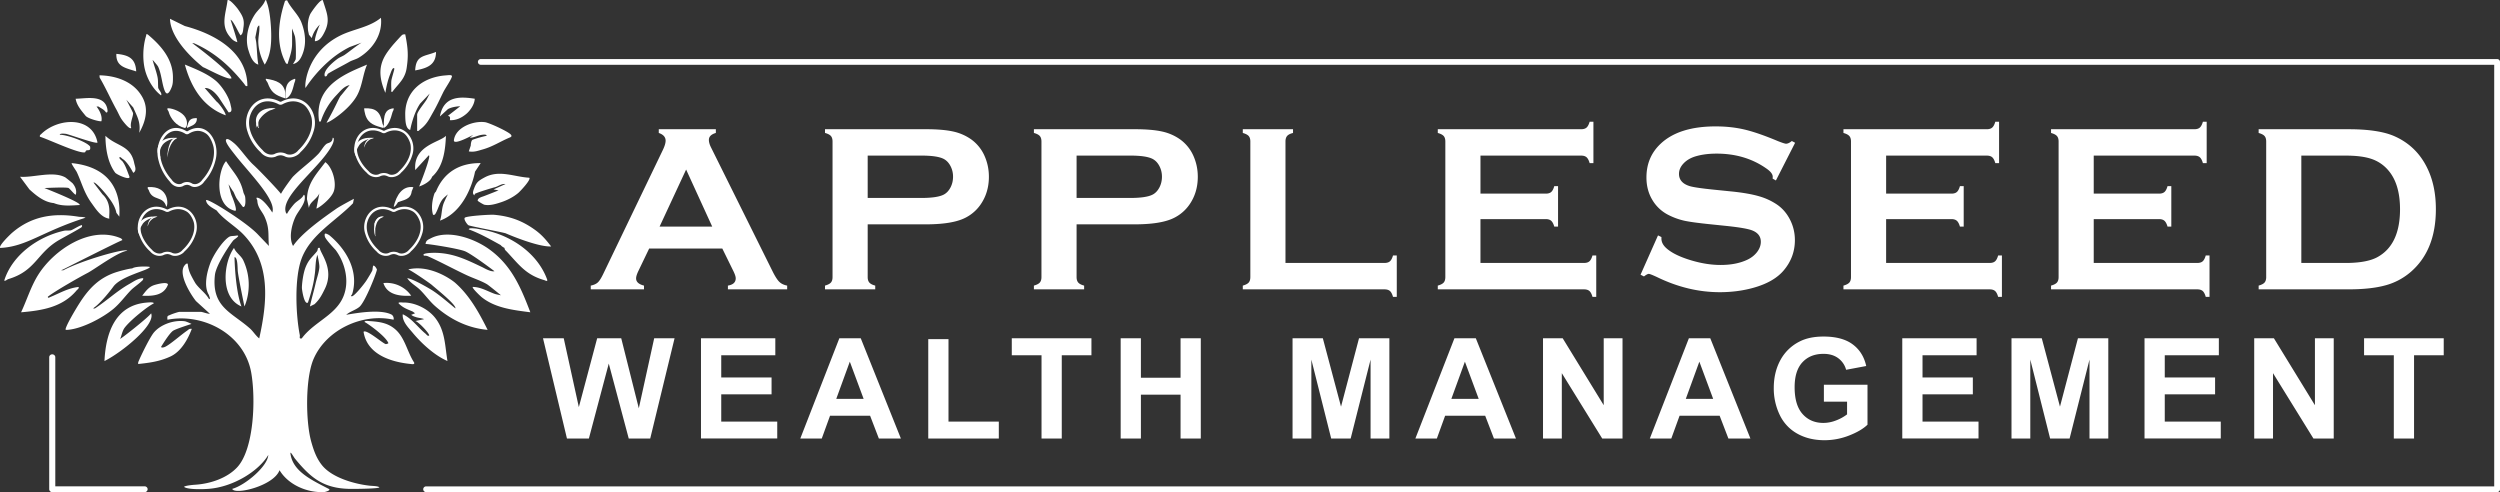
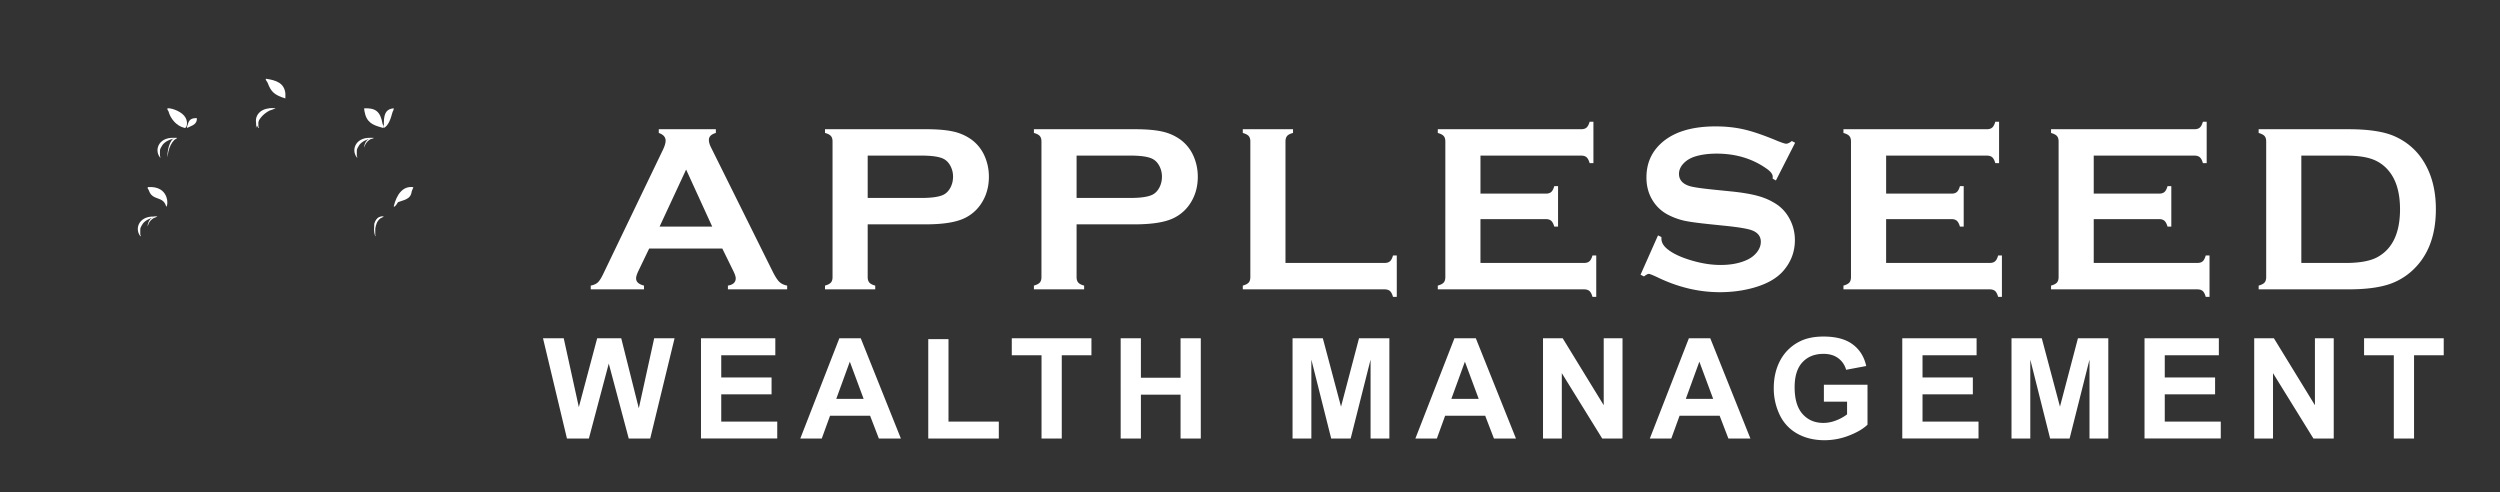
<svg xmlns="http://www.w3.org/2000/svg" width="254" height="50" fill="none">
  <rect width="100%" height="100%" fill="#333333" stroke="none" />
  <g clip-path="url(#clip0_12247_851)" fill="#fff">
-     <path d="M14.691 50H5.31a.302.302 0 01-.31-.295v-13.41c0-.163.138-.295.309-.295.17 0 .309.132.309.295V49.41h9.073c.17 0 .309.133.309.296a.302.302 0 01-.309.295zm239.015 0H43.294a.293.293 0 01-.294-.291c0-.161.132-.292.294-.292h210.118V6.583H48.85a.293.293 0 01-.294-.292c0-.16.132-.291.294-.291h204.856c.162 0 .294.13.294.291V49.71c0 .16-.132.291-.294.291zm-216.203-.66c-1.49-.171-3.763-.8-4.784-2.069-.569-.706-.857-1.527-1.105-2.422-.567-2.054-.601-6.442.25-8.39 1.314-3.003 5.011-4.675 8.117-3.975.061-.165-.032-.435-.218-.53-1.096-.551-3.39-.182-4.59.031.382-.344.917-.463 1.328-.794.608-.49 1.848-3.682 1.79-3.822-.025-.06-.213-.422-.37-.378-.066.132-.056.405-.1.5-.104.224-.43.748-.588 1-.218.342-1.094 1.439-1.425 1.597-.041.02-.16.026-.145-.049.127-.123.157-.286.196-.45.524-2.23-.766-4.349-2.406-5.695 0 0-.32-.204-.421-.155-.083.04-.042.29 0 .372.188.372 1.06 1.28 1.06 1.28.75 1.004 1.204 2.369 1.069 3.637-.3 2.833-3.064 3.392-4.505 5.355-.315.059-.161-.16-.198-.343-.412-2.072-.561-5.83.196-7.801.937-2.44 3.474-3.789 5.21-5.588l.092-.455s-1.392.734-1.797 1.017c-1.331.932-3.5 2.453-4.385 3.779-.45-.812-.143-2.112.224-2.919.26-.571.845-1.169.954-1.777.014-.079.065-.524-.098-.5-.156.383-.638.586-.936.896-.168.175-.676.82-.733 1.002h-.099c-.774-1.587 3.08-4.377 4.458-6.602.13-.212.297-.505.346-.748.02-.093.073-.371-.092-.342-.04.544-.44.466-.654.637-.296.24-.543.733-.817 1.013-.803.825-1.753 1.483-2.56 2.292-.113.113-1.003 1.313-1.22 1.75-.35-.458-2.221-2.418-2.8-2.945-.672-.613-1.406-1.752-1.988-2.22-.117-.095-.587-.501-.756-.38-.26.186.481 1.08.884 1.597 1.428 1.832 4.241 4.594 3.776 5.848-.27-.448-.96-1.38-1.471-1.5-.27-.063-.058.164-.05.3.043.743.476 1.03.758 1.676.507 1.16.319 1.77.42 2.92l-1.114-1.163c-1.173-1.264-5.287-3.81-5.27-3.48.026.504.72.808 1.084 1.046.657.884 1.897 1.582 2.713 2.433 2.821 2.945 2.425 6.839 1.604 10.556-.339-.254-.623-.723-.931-.998-1.874-1.666-3.927-2.17-3.573-5.435.12-1.11 1.734-3.402 1.901-3.557.1-.092.818-.539.244-.449-.36.056-.534.005-.737.142-.674.458-1.562 1.832-1.858 2.606-.358.935-.717 2.396-.15 3.296.005.108.202.412.002.399-.34-.615-.98-1.03-1.375-1.598a11.8 11.8 0 01-.49-.9 3.11 3.11 0 01-.296-1.099c-.155-.033-.204.048-.295.15-.746.826.557 2.928 1.129 3.649l1.424 1.297c-.328-.01-.756-.2-.933-.2h-2.158c-.124 0-.777.223-.933.3-.257.127-.346.05-.293.5 3.642-.717 7.824 1.489 8.509 5.375.479 2.715.271 7.757-1.406 9.595-1.016 1.114-2.73 1.69-4.256 1.792-.822.055-1.223.175-1.144.233.32.234 1.571.254 2.47.187 2.515-.187 5.11-1.815 6.07-3.445-.045 1.118-2.28 3.053-3.668 3.45.285.647 4.23-.31 4.81-1.9.878 1.466 2.78 2.31 4.53 2.222.13-.007.736-.186.474-.321-1.733-.9-3.664-1.774-3.894-3.59-.04-.326.327.353.458.513 1.579 1.928 2.86 3.017 5.547 3.075.29.005 3.369-.003 2.993-.19-.228-.113-.677-.102-1.006-.14v-.002z" />
-     <path d="M23.32 3.69c.224.276.367.459.79.598.037-.05-.615-2.084-.687-2.283.184.088.298.328.403.495.217.35.379.745.607 1.089.27-.135.263-.556.3-.791.133-.82-.093-1.198-.561-1.876-.109-.156-.87-1.08-1.052-.898-.155 1.299-.73 2.516.201 3.666zm1.916 1.387c.153.509.412 1.32 1.008 1.485-.12-.72-.127-1.454-.201-2.18-.02-.2-.073-.394-.101-.594l.201-.991c.058-.063.082-.203.2-.198.066.572-.116 1.116-.1 1.684.023.779.272 1.605.655 2.28.598-.943.676-2.088.656-3.17-.017-.872-.133-2.38-.455-3.172-.039-.095-.013-.226-.15-.196-.204.58-.747.963-1.075 1.471-.674 1.05-.998 2.388-.641 3.582l.003-.001zm3.836 1.386c.265.03.159-.005.201-.145.216-.695.392-1.157.402-1.837.008-.526-.007-1.057 0-1.585 0 0 .216.571.278.766.124.393.124 2.103.093 2.338-.017.114-.212.376-.269.513.59-.152.828-.636 1.007-1.14.354-1 .228-2.086-.152-3.072-.33-.853-1.083-1.46-1.464-2.279l-.206.058c-.345 1.053-1.234 3.975.11 6.381v.002zm2.216-3.468c.014.182.07.352.101.53l.286.346c.236-.877.824-1.37.824-1.37-.131.247-.528 1.288-.505 1.684.522-.006.812-.59 1.009-.99.59-1.206.157-1.964-.203-3.171-.225-.17-1.205 1.233-1.299 1.447-.212.481-.252 1.006-.213 1.524zm4.237 3.27c.246-.14.648-.235.94-.413 1.415-.86 2.42-2.358 2.238-4.045-1.15.958-2.747 1.135-4.053 1.766-3.396 1.638-3.726 4.904-3.613 5.368a13.472 13.472 0 012.37-2.726 10.03 10.03 0 012.12-1.436l1.209-.446c-.599.371-1.143.839-1.715 1.239-.185.13-.504.242-.738.414-.572.423-1.488 1.232-1.28 1.765.252.067.227-.207.33-.27.67-.41 1.48-.807 2.192-1.215zm-14.892.56c.333.119 2.601 1.376 2.889 1.124-.171-.67-3.07-2.871-3.813-3.438-.123-.094-.296-.134.013-.113 2.136.95 3.657 2.341 5.088 4.12.095.118.115.269.325.225-.014-3.474-3.32-5.293-6.352-6.095l-1.513-.741c.055 2.403 3.363 4.92 3.363 4.92v-.001zm-5.886.332c.242.918.835 1.954 1.61 2.53.167-.176-.28-.621-.288-.79-.038-.814.037-.779-.212-1.64-.038-.132-.37-1.147-.347-1.17 0 0 .48.538.548.674.34.69.398 1.775.675 2.458.256.634.556.027.706-.357.135-.341.132-.655.131-1.011-.005-1.851-1.212-3.228-2.573-4.36-.219-.032-.119.033-.153.144-.333 1.073-.382 2.441-.098 3.523l.001-.001zm24.407 2.279c.103-.664.249-1.308.503-1.935.03-.076.24-.75.405-.542.04.05-.275.991-.3 1.24-.027.27-.015.617-.001.892.006.111-.066.272.1.245.349-.487.866-.962 1.15-1.497.272-.513.303-.87.364-1.375.13-1.085.009-1.904-.202-2.973a.491.491 0 00-.303.05c-.066.033-.889.95-1.004 1.093-.919 1.126-1.799 2.33-.71 4.802h-.002zm3.028-2.28c1.17-.22 2.117-.526 2.116-1.881-1.174.484-2.044.289-2.116 1.882zm-28.344.1c-.066-1.33-.771-1.667-2.016-1.783-.056 1.334.994 1.438 2.016 1.783zm9.097 4.463c-.042-.378-.724-1.265-.925-1.391L20.8 8.94c.666-.047 1.29.747 1.512 1.09l.91 1.386c.463-.002.257-.492.2-.792-.149-.768-.888-1.91-1.512-2.43-.877-.73-2.079-1.203-3.127-1.633.451 1.67 1.474 4.188 4.152 5.157zm9.463.445c.017.136.055.291.2.145a6.975 6.975 0 011.616-2.674c.376-.392.733-.874 1.311-.99-.317.349-.6.733-.908 1.088-.19.22-.497 1.063-1.438 2.724.097.094 2.302-1.246 3.123-2.803.508-.962.567-2.096.99-3.09-1.941.838-5.334 2.016-4.894 5.598v.002zM11.822 11.12c.24.439.36.808.708 1.237.117.143.635.814.804.646-.179-.446.226-1.202.184-1.514-.01-.08-.596-1.196-.688-1.36l.707.792c.39.897.782 1.516.605 2.575 1.227-2.148.52-3.384.087-3.997-.918-1.299-2.557-1.818-4.121-1.847l.017.228c.618 1.054 1.11 2.169 1.696 3.24h.001zm29.35.594c.013.412-.004 1.365.505 1.485 0 0 .29-1.62 1.009-2.675l.973-1.022-.268.527c-.177.36-1.009 1.29-1.009 1.635V13.3c.176.042.202-.072.304-.149.691-.52.916-1.048 1.31-1.734.395-.686.666-1.288 1.024-2.017.22-.448.776-1.223.891-1.602.073-.24-.396-.154-.55-.144-2.391.148-4.255 1.607-4.188 4.06zm-31.166-.891c.23.168.563.293.759.593.236.096.153-.314.126-.422-.357-1.405-2.154-.976-3.205-.963.109.663.54 1.162 1.01 1.734.25.305 1.53.627 1.612.543.142-.725-.504-1.486-.504-1.486h.202zm37.32.792c.438-.357.89-1 .908-1.585-1.474-.225-3.162-.31-3.54 1.802l.808-.74c.482-.283 1.258-.297 1.258-.297l-1.25.969c.264.077.219.194.201.446.61.03 1.159-.224 1.614-.596v.001zM9.906 14.49c-.513-2.733-4.006-2.526-5.697-.89-.098.095-.192.127-.153.294.748.215 3.954 1.733 4.569 1.584.066-.016.052-.139.15-.19.148-.076.474.103.379-.399-.358-.502-2.456-1.23-3.08-1.194.007-.172.485-.108.603-.098.25.02 3.079 1.056 3.227.89l.001.003zm39.134.694c1.053-.293 1.828-.839 2.82-1.242.115-.086.147-.113.057-.247-.199-.298-2.214-1.22-2.63-1.28-1.196-.168-3.02.53-3.17 1.832-.065.575 1.964-.55 1.964-.55l-.351.298c.404 0 .788-.227 1.168-.288.105-.018.551-.092.545.089-.47.1-.962.232-1.412.398-.194.071-.202.596-.202.596l-.2.592c.558.094.923-.063 1.411-.198zm-35.901 2.72c-.24-.581-.369-1.077-.711-1.53-.02-.025-.342-.253-.303-.396h.148c.094.127.249.2.355.296.36.321.685.86.909 1.287.398-.21.156-.702.099-.99-.362-1.831-1.773-1.68-2.924-2.774.01 1.254.215 2.694.984 3.739.158.214 1.651.88 1.44.369l.003-.001zm30.758.054c1.151-1.018 1.354-2.724 1.41-4.161-.605.666-3.34.97-3.118 3.48l1.362-1.485c.314-.133-.678 2.463-.965 3.156.44-.142 1.187-.539 1.31-.99zm-20.022 3.457c.312.07-.245-1.354-.353-1.575-.052-.106-.26-.984-.305-1.103.053.022.41.66.486.724.03.025.236.55.341.707.2.295.42.585.638.862.333.076.25-.857.227-1.018-.025-.174-.144-.327-.177-.469-.34-1.46-.989-1.963-1.764-3.17-.815.866-1.287 4.542.907 5.042zm7.313-1.178l.2.89c.073-.615.794-.878 1.061-1.485l-.302 1.541c.133.035 1.456-.923 1.756-1.716.322-.853-.088-2.43-.847-2.995-.91 1.219-1.836 2.14-1.867 3.765h-.001zM9.3 20.633c.44.608.98 1.484 1.813 1.582-.096-.26.309-1.54-.703-2.474l-.906-1.188c.141-.134.997.86 1.109.99.485.574 1.082 1.341 1.212 2.081l.302.391c-.022-.369.611-4.893-4.843-5.443-.067.058.452.768.523.922.528 1.143.722 2.07 1.493 3.14v-.001zm34.998-1.19c-.022.054-.13.121-.176.268-.211.647-.328 1.456-.125 2.11.173.034.207-.04.28-.169.24-.423.318-.88.645-1.348.172-.245.562-.53.587-.563a9.979 9.979 0 00-.433.912c-.228.61-.164 1.168-.373 1.764 2.48-.91 3.361-3.925 3.56-4.976l.575-.87c-2.143-.024-3.732.931-4.538 2.873h-.002zm3.871-.29c-.03.078-.268.58.061.686-.033-.179.044-.151.151-.203.322-.155 1.706-.567 1.893-.611.34-.08.678-.389 1.082-.326l-1.209.547.505.098s-1.04.418-1.514.595c-.21.077-.6.172-.607.445-.001.05.579.396.685.418.565.114 1.202-.09 1.737-.269.593-.199 1.238-.53 1.716-.94.194-.168 1.313-1.35 1.108-1.536-1.543-.084-3.035-.833-4.527-.039-.676.36-.852.519-1.083 1.134h.002zm-43.656-.047s2.256-.118 2.458 0c.17.1.697.807.737.646.141-.554-.227-1.001-.338-1.138a15.99 15.99 0 00-.718-.58c-1.246-.705-3.26.034-4.616-.076l.957 1.289c.684.625 1.5 1.296 2.471 1.386.846.342 1.743.248 2.622.198.264-.227-3.575-1.725-3.575-1.725h.002zm3.475 2.914c-2.526-.413-4.787-.07-6.76 1.634-.202.175-1.403 1.33-1.208 1.536 2.707-.13 4.21-1.652 8.673-3.07-.232-.106-.487-.065-.705-.101v.001zM56 25.043c-.532-.69-.962-1.202-1.683-1.716-1.272-.908-2.51-1.361-4.117-1.504-.388-.034-2.793.116-2.974.298-.155.155.275.733.381.77.41.146 3.69.745 3.806.83 0 0 3.17 1.386 4.587 1.32v.002zM7.182 23.407c-.22.034-.45-.015-.71.044-2.619.596-5.234 2.46-6.044 5.06.13.067.3-.12.401-.15 2.847-.841 2.915-2.703 5.243-4.015.336-.19 2.142-1.172 2.213-1.26.059-.075.06-.11.048-.2-.095-.087-.97.493-1.15.52v.001zm41.657-.098c-.228-.036-.395-.092-.651-.103-.12-.006-.558-.07-.558.102 1.127.41 2.18 1.01 3.226 1.586.025.014.096.143.404.297-.002.194.137.275.25.398 1.23 1.319 1.931 2.34 3.785 2.872.104.03.362.192.3-.047-.994-2.77-3.874-4.655-6.756-5.105zm-36.411 1.088c-.012-.107-.136-.182-.229-.22-3.083-1.257-6.749 1.235-8.326 3.757-.743 1.19-1.136 2.534-1.733 3.796 2.154-.184 4.209-.512 5.648-2.229.094-.112.245-.16.201-.347-1.073.118-1.912.626-2.852 1.013-.09.037-.29.177-.273-.021.702-.56 3.211-1.988 4.021-2.408.748-.387 3.07-2.136 4.042-2.261-.12-.298-4.633.976-6.505 1.99-.358-.026-.196 0-.007-.094.283-.141 5.498-2.784 6.014-2.976h-.002zm31.367-.197c-.267.136-.526.21-.556.59.222-.026 3.277.45 3.991.733.696.275 3.008 2.031 3.008 2.031-.376.093-1.06-.325-1.226-.403-1.6-.758-2.95-1.44-4.813-1.465-.095-.001-1.49-.007-1.11.296a.83.83 0 01.393.058c1.325.591 2.63 1.31 3.945 1.924.65.304 1.443.556 2.048.912.185.108 1.422 1.124 1.422 1.124s-.493-.094-.61-.135c-.718-.251-1.439-.71-2.254-.712-.114.1.793.95.906 1.041 1.385 1.114 3.224 1.309 4.944 1.534-.97-2.53-1.907-4.776-4.204-6.421-1.518-1.087-4.124-2.004-5.883-1.109v.002zm-19.08 2.247c-.223-.477-.747-.76-.94-1.256-1.023 1.386-1.498 4.994.756 5.944-.655-1.734-.705-5.005-.705-5.005.336-.023.307 1.181.332 1.423.07.68.677 3.58.677 3.58s1.06-2.149-.12-4.687v.001zm5.962 2.855c.014.195.234 1.706.61 1.437.23-.674.43-1.38.569-2.08.056-.287.098-.585.138-.892.08-.604.042-1.276.253-1.882 0 0 .228.962.2 1.288-.049.564-.263 1.081-.398 1.688-.17.758-.403 1.513-.558 2.275l.465-.23c.515-.483.735-.921 1.047-1.553 1.022-2.075-.511-3.653-.506-4.16-.293-.075-.16.178-.296.347-.473.583-.812.792-1.134 1.566-.294.704-.411 1.918-.39 2.199v-.003zm-17.242-2.03c-.308.012-1.149.235-1.513.346-1.822.555-2.892 1.684-3.874 3.229-.34.534-1.207 1.984-1.368 2.52-.048.158.013.157.148.148 1.461-.092 3.58-1.205 4.692-2.131.69-.574 1.21-1.322 1.814-1.933.228-.23.74-.586 1.01-.842.11-.103.236-.174.2-.348-.536.015-.972.347-1.411.594-1.25.704-2.279 1.693-3.482 2.476-.237.048-.198.002-.027-.126.678-.507 1.621-1.71 1.892-2.083.784-1.082 3.568-1.654 3.713-1.985.034-.078-1.45-.117-1.792.133l-.002.002zm28.04.098c.446.184 2.232 1.43 2.387 1.568.476.419 2.53 2.05 2.405 2.396-.734-.597-1.452-1.233-2.239-1.764-.333-.226-2.136-1.279-2.654-1.305.325.49.907.789 1.31 1.188.514.505.943 1.132 1.513 1.636 1.514 1.34 3.292 2.245 5.346 2.425-.869-1.748-1.831-3.5-3.326-4.806-.803-.646-2.794-1.8-4.743-1.336l.001-.002zm-27.03 2.675c1.069.046 2.204-.007 2.622-1.136-.066-.341-1.293.006-1.513.097-.511.21-.78.63-1.11 1.04zm27.333 0a3.041 3.041 0 00-2.824-1.286c.383 1.214 1.708 1.347 2.824 1.286zm-26.83.694c-3.28.242-4.205 3.16-4.335 5.945 1.784-.897 5.226-3.683 4.739-4.854-.171.34-3.352 2.846-3.144 2.576.102-.131.2-.758.436-1.081.567-.779 2.41-2.238 2.962-2.486.105-.178-.584-.106-.657-.1zm26.023 0c-.06.001-.599-.074-.454.1.434.434.83.564 1.362.792.11.046.198.144.303.198-.065.003-.302.14-.403.148.125.134.332.19.504.249.225.075.564.092.807.199l-.907.195c.28 0 1.553 1.348 1.41 1.487-.189.043-.238-.105-.352-.198-.783-.639-1.373-1.539-2.32-1.982-.083.724.566 1.353 1.008 1.884.91 1.093 2.218 2.295 3.533 2.87-.265-1.569-.218-3.088-1.265-4.405-.726-.913-2.057-1.562-3.226-1.54v.003zm-25.318 3.02c-.408.477-1.255 2.214-1.532 2.855-.054.125-.106.224-.079.368 1.16-.12 2.217-.264 3.297-.773 1.415-.668 2.056-2.588 2.15-2.793-.26-.056-.35.093-.505.198-.587.398-1.698 1.39-2.223 1.631-.099.045-.344.118-.4.005 0 0 .795-1.339 1.21-1.636.276-.197 1.887-.703 1.887-.703s-.508-.25-.694-.273c-1.093-.143-2.422.317-3.112 1.123v-.001zm21.89-1.136c-.11-.008-.519-.072-.505.098.157.031 2.115 1.392 2.42 2.132.023.053-.239.112-.253.11-.297-.044-1.977-1.552-2.268-1.25.352 2.273 2.734 3.067 4.793 3.269.147.014.413.075.348-.145-.685-1.033-.923-2.471-1.86-3.325-.787-.716-1.648-.817-2.676-.89zM29.008 9.596c.003.147-.051.462.086.395.456-.224.632-.826.794-1.492.034-.138.166-.372.088-.499-.577.186-.986.48-.967 1.596z" />
    <path d="M27.198 8.423c.344.932.709 1.24 1.795 1.577-.012-.172.02-.355 0-.526-.122-1.036-.914-1.318-1.973-1.474-.086.1.134.302.178.421v.002zm-10.07 2.908c.18.692.777 1.477 1.636 1.667.225.05.417-.7-.057-1.247-.468-.54-1.448-.808-1.699-.74-.043.133.099.235.12.32zM39 12.474V13c.451-.218.696-.904.872-1.579.038-.148.15-.223.124-.421-.617.073-.993.345-.996 1.474z" />
    <path d="M19.067 12.688c-.022.088-.096.176-.055.312.349-.195.9-.281.985-.813.009-.055-.005-.127 0-.187-.516 0-.79.107-.93.687zm18.051-1.021c.299.964 1.065 1.11 1.806 1.333.194-.118-.043-.343-.054-.401-.227-1.322-.748-1.631-1.86-1.597-.042.05.068.538.108.665zm4.709 7.786l.173-.435c-1.086-.159-1.71.763-2 1.96.1.13.381-.34.435-.436.518-.22 1.3-.248 1.392-1.09zm-26.717-.145c.369 1.172 1.476.528 1.779 1.692.216-.076.343-2.156-1.872-1.99-.064.167.073.233.093.298z" />
-     <path d="M17.066 21.27c-.094.035-.128-.006-.283-.073-1.92-.819-3.183 1.092-2.667 2.576a3.935 3.935 0 001.147 1.78c.174.214.423.363.703.42.203.043.415.029.61-.041a.97.97 0 01.468-.117c.134.016.262.055.381.117.478.202 1.106-.082 1.312-.378a3.93 3.93 0 001.146-1.78c.541-1.569-.868-3.494-2.818-2.503h.001zm1.486 4.115c-.172.228-.595.477-1.018.327-.33-.18-.736-.18-1.067 0-.422.15-.847-.1-1.018-.327-.616-.567-1.36-1.606-1.153-2.72.256-1.12 1.277-1.825 2.547-1.165.085.04.209.049.317 0 .625-.335 1.251-.336 1.806-.004.43.267.685.903.74 1.17.208 1.112-.537 2.154-1.153 2.719zm.514-12.06c-.094.04-.128-.008-.283-.088-1.92-.983-3.183 1.31-2.667 3.09a4.914 4.914 0 001.147 2.136c.174.258.423.436.703.504a.944.944 0 00.61-.049.843.843 0 01.468-.14.978.978 0 01.381.14c.478.243 1.106-.098 1.312-.454a4.91 4.91 0 001.146-2.136c.541-1.881-.868-4.191-2.818-3.002l.001-.002zm1.486 4.937c-.172.273-.595.572-1.018.392a.962.962 0 00-1.067 0c-.422.18-.847-.119-1.018-.392-.616-.68-1.36-1.927-1.153-3.263.256-1.346 1.277-2.19 2.547-1.399a.334.334 0 00.317 0c.625-.402 1.251-.403 1.806-.005.43.32.685 1.084.74 1.404.208 1.335-.537 2.586-1.153 3.263zm8.025-7.937c-.11.04-.15-.008-.33-.088-2.24-.983-3.714 1.31-3.112 3.09a4.746 4.746 0 001.338 2.136c.203.258.494.436.821.504.236.052.484.035.71-.049a1.1 1.1 0 01.547-.14c.157.019.307.066.445.14.558.243 1.29-.098 1.53-.454a4.742 4.742 0 001.338-2.136c.631-1.881-1.014-4.191-3.288-3.002l.001-.002zm1.734 4.937c-.2.273-.695.572-1.188.392a1.28 1.28 0 00-1.245 0c-.492.18-.988-.119-1.187-.392-.719-.68-1.586-1.927-1.346-3.263.299-1.346 1.49-2.19 2.972-1.399.1.048.243.059.37 0 .729-.402 1.46-.403 2.106-.005.502.32.8 1.084.865 1.404.242 1.335-.627 2.586-1.346 3.263h-.001zm8.755-1.992c-.094.035-.128-.006-.283-.073-1.92-.819-3.183 1.092-2.667 2.576a3.935 3.935 0 001.147 1.78c.174.214.423.363.703.42.203.043.415.029.61-.041a.97.97 0 01.468-.117c.134.016.263.055.381.117.478.202 1.106-.082 1.312-.378a3.93 3.93 0 001.146-1.78c.541-1.568-.868-3.493-2.818-2.502l.001-.002zm1.486 4.115c-.172.228-.595.477-1.018.327-.33-.18-.736-.18-1.067 0-.422.15-.847-.1-1.018-.327-.616-.567-1.36-1.606-1.153-2.72.256-1.12 1.277-1.824 2.547-1.165.085.04.208.049.317 0 .625-.335 1.251-.336 1.806-.004.43.267.685.903.74 1.17.208 1.112-.537 2.154-1.153 2.719zm-.486 3.885c-.094.035-.128-.006-.283-.073-1.92-.819-3.183 1.092-2.667 2.576a3.935 3.935 0 001.147 1.78c.174.214.423.363.703.42.203.043.415.029.61-.041a.97.97 0 01.468-.117c.134.016.263.055.381.117.478.202 1.106-.082 1.312-.378a3.93 3.93 0 001.146-1.78c.541-1.569-.868-3.494-2.818-2.503h.001zm1.486 4.115c-.172.228-.595.477-1.018.327-.33-.18-.736-.18-1.067 0-.422.15-.847-.1-1.018-.327-.616-.567-1.36-1.606-1.153-2.72.256-1.12 1.277-1.825 2.547-1.165.085.04.208.049.317 0 .625-.335 1.251-.336 1.806-.004.43.267.685.903.74 1.17.208 1.112-.537 2.154-1.153 2.719z" />
    <path d="M16.257 15.88c.001.022.133.12 0 .12-.653-.836-.057-2.233 1.743-1.967-.64.057-1.197.316-1.48.679-.072.091-.263.436-.263.519 0 .212-.02.44 0 .65z" />
    <path d="M18 14.015l-.303.218c-.262.27-.466.661-.585 1.157L17 16c.003-.986.362-2.152 1-1.984v-.001zm8.257-1.135c.001.022.133.12 0 .12-.653-.836-.057-2.233 1.743-1.967-.64.057-1.197.316-1.48.679-.072.091-.263.436-.263.519 0 .212-.02.44 0 .65z" />
    <path d="M28 11.015l-.607.218c-.523.27-.93.661-1.168 1.157L26 13c.006-.986.724-2.152 2-1.984v-.001zm8.257 4.865c.001.022.133.12 0 .12-.653-.836-.057-2.233 1.743-1.967-.64.057-1.197.316-1.48.679-.072.091-.263.436-.263.519 0 .212-.02.44 0 .65z" />
    <path d="M38 14.007l-.303.11c-.262.134-.466.33-.585.578L37 15c.003-.493.362-1.076 1-.992zm.128 9.873c.001.022.067.12 0 .12-.326-.836-.028-2.233.872-1.967-.32.057-.598.316-.74.679-.036.091-.132.436-.132.519 0 .212-.01.44 0 .65z" />
    <path d="M39 22.007l-.303.11c-.262.134-.466.33-.585.578L38 23c.003-.493.362-1.076 1-.992zM14.257 23.88c.001.022.133.12 0 .12-.653-.836-.057-2.233 1.743-1.967-.64.057-1.197.316-1.48.679-.072.091-.263.436-.263.519 0 .212-.02.44 0 .65z" />
    <path d="M16 22.007l-.303.11c-.262.134-.466.33-.585.578L15 23c.003-.493.362-1.076 1-.992zm41.602 22.546L55.17 34.369h2.105l1.535 6.995 1.862-6.995h2.445l1.786 7.113 1.562-7.113h2.07l-2.473 10.184H63.88l-2.029-7.614-2.021 7.614H57.6zm13.618 0V34.369h7.552v1.723h-5.494v2.257h5.113v1.715h-5.113v2.772h5.69v1.715h-7.746l-.001.002zm20.31 0h-2.238l-.89-2.314h-4.07l-.84 2.314H81.31l3.967-10.184h2.175l4.077 10.184zm-3.786-4.03l-1.403-3.778-1.376 3.778h2.779zm6.567 4.03v-10.1h2.056v8.384h5.113v1.716h-7.169zm11.508 0v-8.461h-3.022v-1.723h8.093v1.723h-3.015v8.46h-2.056zm8.041 0V34.369h2.056v4.008h4.029v-4.008h2.056v10.184h-2.056V40.1h-4.029v4.453h-2.056zm17.463 0V34.369h3.077l1.848 6.946 1.828-6.946h3.084v10.184h-1.91v-8.017l-2.022 8.017h-1.979l-2.015-8.017v8.017h-1.911zm22.699 0h-2.237l-.89-2.314h-4.07l-.84 2.314h-2.182l3.967-10.184h2.174l4.078 10.184zm-3.786-4.03l-1.402-3.778-1.376 3.778h2.778zm6.534 4.03V34.369h2l4.168 6.8v-6.8h1.91v10.184h-2.063l-4.105-6.64v6.64h-1.91zm21.072 0h-2.237l-.889-2.314h-4.071l-.84 2.314h-2.182l3.967-10.184h2.175l4.077 10.184zm-3.785-4.03l-1.403-3.778-1.376 3.778h2.779zm11.25.285v-1.716h4.431v4.057c-.43.416-1.054.783-1.872 1.101a6.828 6.828 0 01-2.483.476c-1.065 0-1.993-.224-2.785-.671a4.265 4.265 0 01-1.786-1.917 6.185 6.185 0 01-.597-2.713c0-1.06.222-2.002.667-2.827a4.498 4.498 0 011.952-1.897c.653-.338 1.466-.508 2.438-.508 1.264 0 2.253.265 2.964.796.71.53 1.168 1.263 1.372 2.198l-2.043.383a2.154 2.154 0 00-.81-1.184c-.395-.29-.891-.434-1.483-.434-.899 0-1.613.284-2.143.854-.53.57-.795 1.414-.795 2.536 0 1.208.268 2.116.806 2.72.537.604 1.24.906 2.112.906.431 0 .863-.085 1.296-.254a4.434 4.434 0 001.114-.614v-1.292h-2.355zm7.964 3.745V34.369h7.551v1.723h-5.494v2.257h5.113v1.715h-5.113v2.772h5.69v1.715h-7.746l-.001.002zm11.097 0V34.369h3.077l1.848 6.946 1.826-6.946h3.084v10.184h-1.91v-8.017l-2.021 8.017h-1.98l-2.014-8.017v8.017h-1.91zm13.515 0V34.369h7.552v1.723h-5.495v2.257h5.113v1.715h-5.113v2.772h5.69v1.715h-7.746l-.001.002zm11.145 0V34.369h2.001l4.168 6.8v-6.8h1.91v10.184h-2.063l-4.106-6.64v6.64h-1.91zm14.183 0v-8.461h-3.022v-1.723h8.093v1.723h-3.015v8.46h-2.056zM73.387 25.25h-7.431l-1.1 2.289c-.152.318-.228.568-.228.75 0 .35.267.592.802.728v.381h-5.41v-.381c.319-.064.563-.175.73-.334.168-.16.36-.469.576-.93l6.014-12.504c.192-.398.287-.716.287-.954 0-.366-.232-.627-.695-.787v-.381h5.798v.381c-.47.136-.707.37-.707.704 0 .23.076.493.227.787l6.229 12.54c.264.532.495.895.694 1.09.2.196.467.324.803.388v.381h-6.02v-.381c.529-.087.794-.334.794-.74 0-.166-.08-.412-.24-.738l-1.124-2.289zm-1.026-2.229l-2.651-5.795-2.695 5.795h5.346zm15.796-.227v5.364c0 .239.057.423.174.554.115.13.313.232.593.304v.381H83.82v-.381c.288-.08.488-.183.6-.31.111-.127.166-.31.166-.548v-13.78c0-.246-.056-.433-.167-.56-.111-.127-.311-.231-.599-.31v-.381h10.207c1.19 0 2.134.08 2.833.239a4.983 4.983 0 011.851.822 4.13 4.13 0 011.294 1.597c.311.684.467 1.406.467 2.17 0 1.097-.296 2.058-.886 2.884a4.15 4.15 0 01-2.03 1.508c-.843.298-2.019.447-3.528.447h-5.872zm0-2.682h5.45c1.087 0 1.85-.115 2.288-.346.279-.15.505-.392.677-.721.171-.33.257-.693.257-1.091a2.28 2.28 0 00-.257-1.08c-.172-.329-.398-.569-.677-.72-.432-.231-1.194-.346-2.288-.346h-5.45v4.304zm21.224 2.682v5.364c0 .239.058.423.174.554.115.13.313.232.593.304v.381h-5.103v-.381c.287-.08.487-.183.599-.31.111-.127.168-.31.168-.548v-13.78c0-.246-.057-.433-.168-.56-.112-.127-.312-.231-.599-.31v-.381h10.206c1.189 0 2.134.08 2.833.239a4.98 4.98 0 011.851.822 4.13 4.13 0 011.294 1.597c.312.684.467 1.406.467 2.17 0 1.097-.295 2.058-.886 2.884a4.149 4.149 0 01-2.03 1.508c-.843.298-2.018.447-3.528.447h-5.871zm0-2.682h5.451c1.086 0 1.848-.115 2.287-.346.28-.15.505-.392.677-.721.172-.33.258-.693.258-1.091s-.086-.748-.258-1.08c-.172-.329-.398-.569-.677-.72-.431-.231-1.194-.346-2.287-.346h-5.451v4.304zm21.223 6.604h10.051c.247 0 .435-.055.562-.167.128-.11.232-.31.312-.595h.384v4.208h-.384c-.08-.286-.183-.485-.312-.597-.128-.112-.315-.167-.562-.167h-14.387v-.381c.287-.079.487-.183.599-.31.111-.127.168-.314.168-.56V14.38c0-.246-.057-.433-.168-.56-.112-.127-.312-.23-.599-.31v-.381h5.103v.381c-.287.072-.487.173-.599.304-.111.13-.168.32-.168.566v12.337zm19.811-4.457v4.457h10.518c.24 0 .424-.055.551-.167.127-.11.232-.31.312-.595h.383v4.208h-.383c-.08-.286-.184-.485-.312-.597-.128-.112-.312-.167-.551-.167h-14.854v-.381c.287-.079.487-.183.599-.31.111-.127.168-.314.168-.56V14.38c0-.246-.057-.433-.168-.56-.112-.127-.312-.23-.599-.31v-.381h14.566c.24 0 .423-.056.551-.17.128-.114.231-.311.311-.594h.384v4.209h-.384c-.08-.283-.183-.48-.311-.594-.129-.113-.312-.17-.551-.17h-10.23v3.863h6.636c.24 0 .424-.055.551-.167.127-.11.231-.31.311-.595h.384v4.112h-.384c-.08-.277-.183-.474-.311-.59-.129-.114-.312-.172-.551-.172h-6.636v-.001zm31.969-7.754l-1.952 3.831-.335-.19c.008-.079.012-.143.012-.19 0-.27-.232-.561-.695-.87-1.421-.985-3.09-1.478-5.007-1.478-.846 0-1.593.103-2.24.309-.472.159-.854.398-1.144.714-.292.318-.437.663-.437 1.036 0 .61.372 1.028 1.115 1.25.383.11 1.206.23 2.467.357l1.881.191c1.118.119 2.023.282 2.713.488a6.353 6.353 0 011.838.87c.544.39.973.901 1.288 1.537.315.635.473 1.314.473 2.037 0 1.144-.372 2.16-1.114 3.049-.671.81-1.714 1.41-3.127 1.8-1.055.293-2.184.44-3.39.44-2.165 0-4.3-.517-6.409-1.55-.447-.206-.714-.31-.803-.31-.103 0-.267.087-.49.262l-.348-.178 1.774-3.993.347.167v.155c0 .358.172.687.515.99.519.461 1.322.858 2.408 1.192 1.086.334 2.116.5 3.09.5 1.062 0 1.969-.179 2.72-.535.415-.198.746-.463.994-.791.247-.33.372-.672.372-1.03 0-.539-.292-.924-.874-1.154-.407-.16-1.23-.305-2.468-.44l-1.845-.191c-1.238-.127-2.112-.248-2.623-.364a6.814 6.814 0 01-1.534-.554 3.968 3.968 0 01-1.713-1.61c-.375-.645-.564-1.385-.564-2.22 0-1.376.476-2.513 1.425-3.412 1.247-1.185 3.115-1.778 5.607-1.778 1.046 0 2.02.106 2.923.318.902.212 2.028.6 3.378 1.167.463.184.746.275.851.275.167 0 .364-.091.587-.275l.336.18-.002-.002zm9.246 7.754v4.457h10.518c.241 0 .424-.055.551-.167.127-.11.232-.31.312-.595h.384v4.208h-.384c-.08-.286-.184-.485-.312-.597-.128-.112-.312-.167-.551-.167h-14.854v-.381c.287-.079.487-.183.599-.31.112-.127.168-.314.168-.56V14.38c0-.246-.056-.433-.168-.56-.112-.127-.312-.23-.599-.31v-.381h14.566c.24 0 .424-.056.551-.17.128-.114.232-.311.312-.594h.383v4.209h-.383c-.08-.283-.184-.48-.312-.594-.128-.113-.312-.17-.551-.17h-10.23v3.863h6.636c.24 0 .424-.055.551-.167.127-.11.232-.31.312-.595h.383v4.112h-.383c-.08-.277-.184-.474-.312-.59-.128-.114-.312-.172-.551-.172h-6.636v-.001zm21.093 0v4.457h10.518c.24 0 .424-.055.551-.167.127-.11.231-.31.311-.595h.384v4.208h-.384c-.08-.286-.183-.485-.311-.597-.129-.112-.312-.167-.551-.167h-14.855v-.381c.288-.079.488-.183.599-.31.112-.127.169-.314.169-.56V14.38c0-.246-.057-.433-.169-.56-.111-.127-.311-.23-.599-.31v-.381h14.567c.24 0 .423-.056.55-.17.127-.114.232-.311.312-.594h.384v4.209h-.384c-.08-.283-.183-.48-.312-.594-.128-.113-.312-.17-.55-.17h-10.23v3.863h6.636c.24 0 .423-.055.55-.167.128-.11.232-.31.312-.595h.384v4.112h-.384c-.08-.277-.183-.474-.312-.59-.128-.114-.311-.172-.55-.172h-6.636v-.001zm17.522 5.888V14.38c0-.246-.056-.433-.168-.56-.112-.127-.312-.23-.599-.31v-.381h9.122c1.998 0 3.532.226 4.604.679 1.534.66 2.669 1.749 3.404 3.266.584 1.192.876 2.586.876 4.183 0 2.805-.868 4.942-2.601 6.413a6.516 6.516 0 01-2.554 1.329c-.975.266-2.217.399-3.728.399h-9.122v-.381c.287-.08.487-.183.599-.31.112-.127.168-.314.168-.56l-.001.001zm3.57-1.43h4.486c1.431 0 2.507-.195 3.227-.584 1.543-.835 2.315-2.46 2.315-4.876 0-1.748-.416-3.088-1.248-4.017a3.856 3.856 0 00-1.679-1.103c-.655-.219-1.527-.328-2.615-.328h-4.486v10.907z" />
  </g>
  <defs>
    <clipPath id="clip0_12247_851">
      <path fill="#fff" d="M0 0h254v50H0z" />
    </clipPath>
  </defs>
</svg>